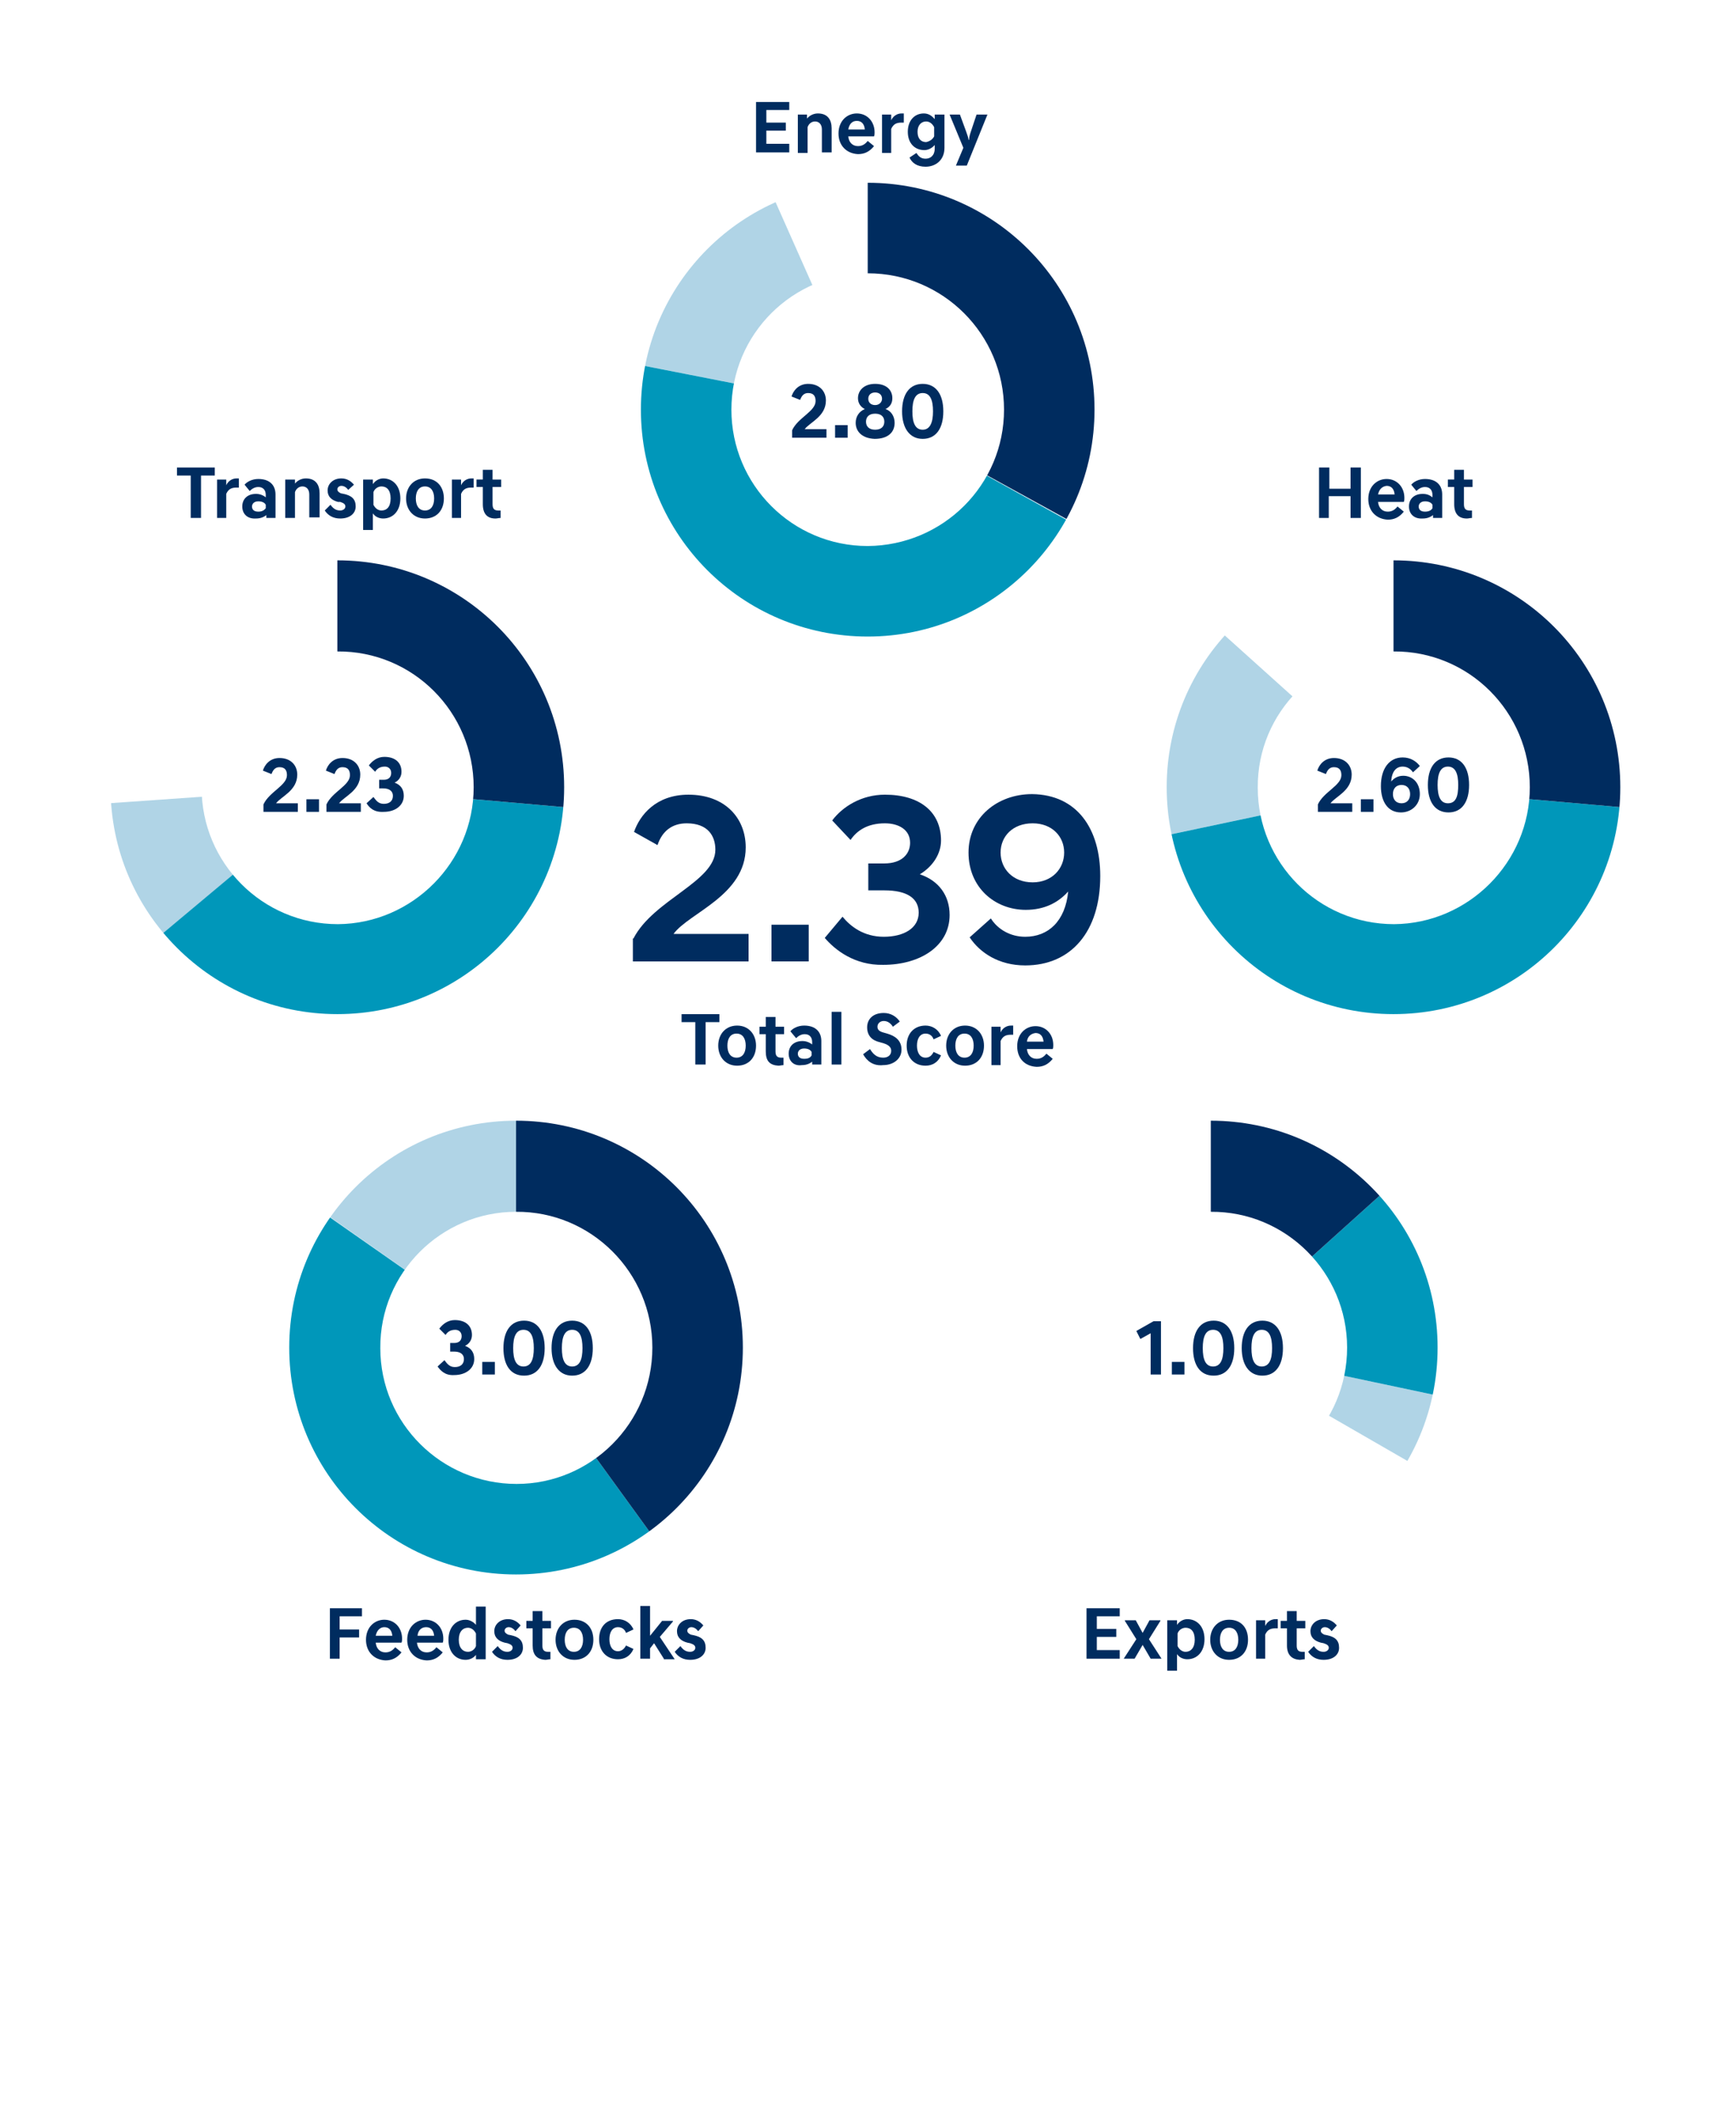
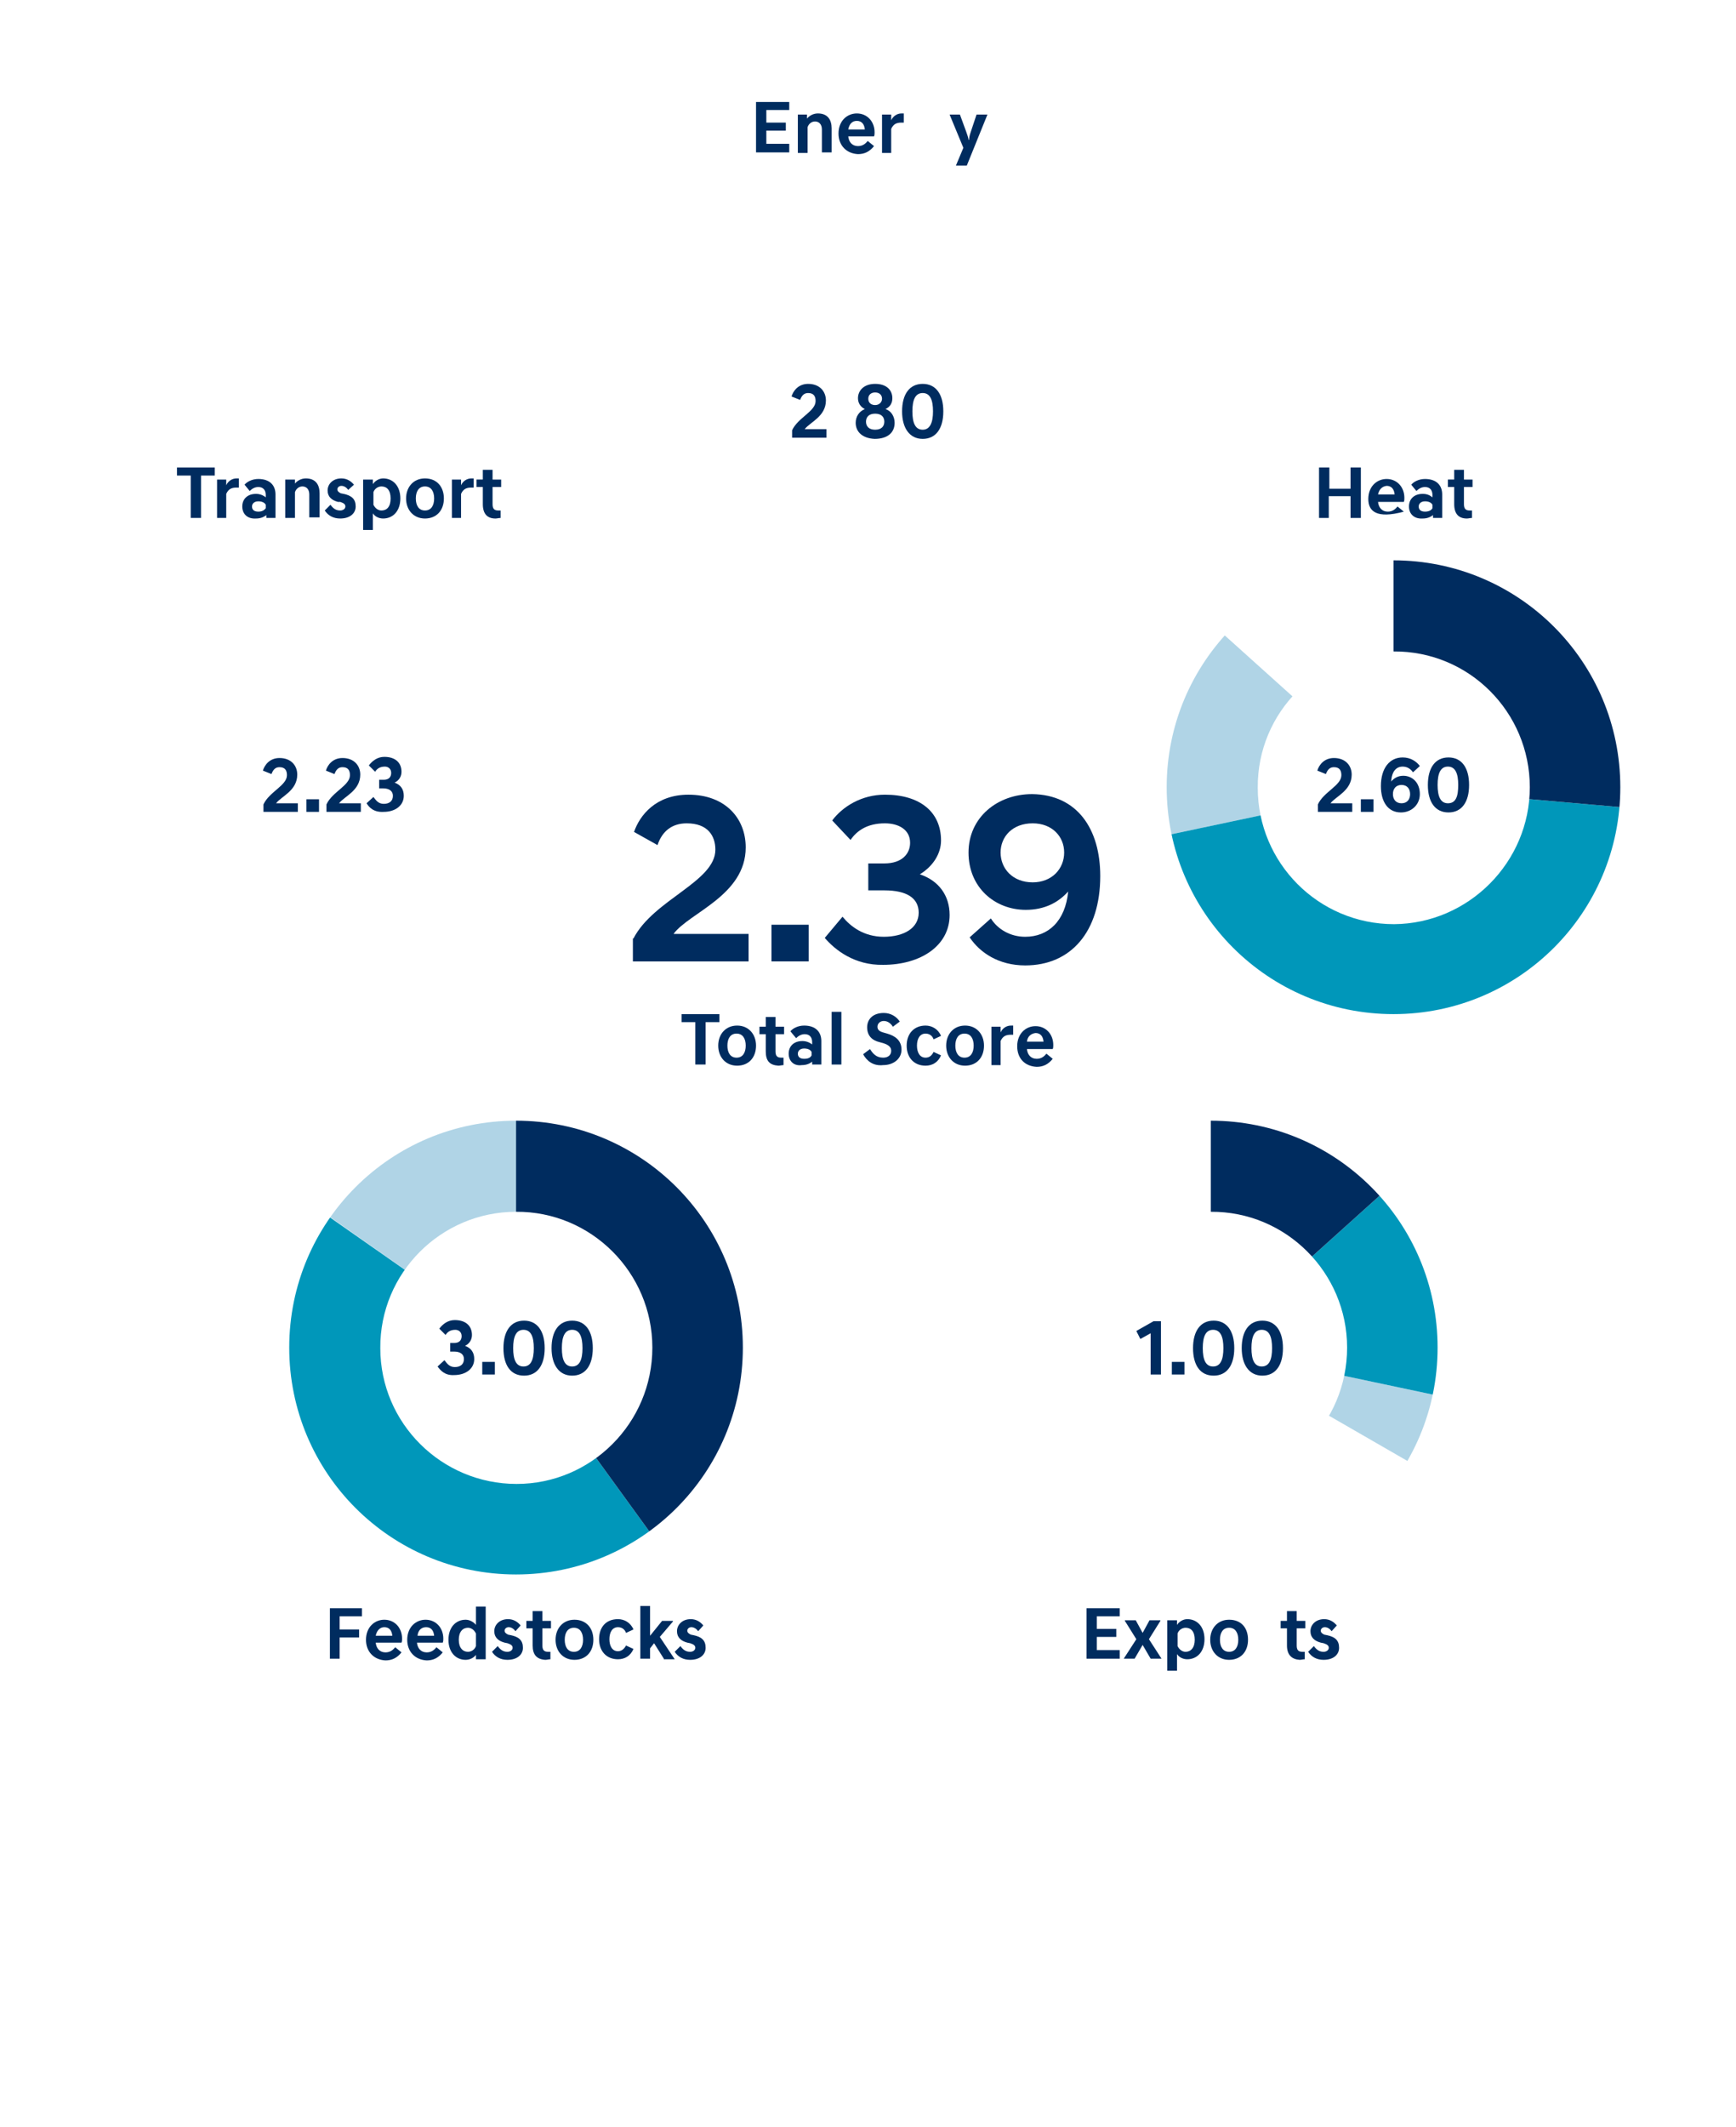
<svg xmlns="http://www.w3.org/2000/svg" xmlns:xlink="http://www.w3.org/1999/xlink" version="1.1" id="Layer_1" x="0px" y="0px" viewBox="0 0 303.1 371.2" style="enable-background:new 0 0 303.1 371.2;" xml:space="preserve">
  <style type="text/css">
	.st0{enable-background:new    ;}
	.st1{fill:#002C5F;}
	.st2{clip-path:url(#SVGID_2_);}
	.st3{fill:none;}
	.st4{fill:#B0D4E6;}
	.st5{fill:#0097BA;}
	.st6{clip-path:url(#SVGID_4_);}
	.st7{clip-path:url(#SVGID_6_);}
	.st8{clip-path:url(#SVGID_8_);}
	.st9{clip-path:url(#SVGID_10_);}
</style>
  <g id="Art">
    <g id="UK">
      <g id="_Group_-_Energy">
        <g class="st0">
          <path class="st1" d="M138.2,69.2c0.3-1,1.2-2.2,2.9-2.2c2,0,3.1,1.3,3.1,2.9c0,2.8-2.8,3.8-3.7,5h3.8v1.5h-6v-1.3      c1-2.2,4.1-3.3,4.1-5.1c0-0.8-0.3-1.4-1.3-1.4c-0.7,0-1.1,0.4-1.4,1.2L138.2,69.2z" />
-           <path class="st1" d="M145.8,74.2h2.2v2.2h-2.2V74.2z" />
          <path class="st1" d="M149.4,73.8c0-1.1,0.6-2,1.6-2.4c-0.8-0.4-1.2-1.1-1.2-1.9c0-1.3,1-2.5,3-2.5c2,0,3,1.1,3,2.5      c0,0.9-0.4,1.5-1.2,1.9c1,0.3,1.6,1.3,1.6,2.4c0,1.6-1.1,2.8-3.5,2.8C150.5,76.5,149.4,75.3,149.4,73.8z M154.4,73.6      c0-0.8-0.5-1.4-1.6-1.4c-1.1,0-1.6,0.6-1.6,1.4c0,0.8,0.5,1.4,1.6,1.4C153.9,75,154.4,74.4,154.4,73.6z M154,69.6      c0-0.7-0.5-1.1-1.2-1.1c-0.7,0-1.2,0.4-1.2,1.1c0,0.7,0.5,1.1,1.2,1.1C153.5,70.7,154,70.2,154,69.6z" />
          <path class="st1" d="M157.5,71.8c0-3,1.3-4.8,3.6-4.8s3.6,1.8,3.6,4.8s-1.3,4.8-3.6,4.8S157.5,74.7,157.5,71.8z M162.9,71.8      c0-2-0.5-3.2-1.8-3.2s-1.8,1.2-1.8,3.2s0.5,3.2,1.8,3.2S162.9,73.7,162.9,71.8z" />
        </g>
        <g class="st0">
          <path class="st1" d="M137.8,26.6H132v-8.8h5.8v1.4h-4v2.2h3.4v1.4h-3.4v2.3h4V26.6z" />
        </g>
        <g class="st0">
          <path class="st1" d="M139.2,20h1.7v0.7c0.4-0.5,1.1-0.9,1.9-0.9c1.7,0,2.4,1.1,2.4,2.6v4.2h-1.7v-4c0-0.9-0.5-1.4-1.2-1.4      c-0.6,0-1.1,0.4-1.3,1v4.5h-1.7V20z" />
          <path class="st1" d="M146.4,23.3c0-2.2,1.5-3.5,3.2-3.5c1.8,0,3.1,1.4,3.1,3.3c0,0.2,0,0.5-0.1,0.7h-4.5c0.1,1,0.7,1.7,1.7,1.7      c0.8,0,1.3-0.4,1.7-0.9l1.1,0.9c-0.8,1-1.7,1.4-2.8,1.4C147.8,26.8,146.4,25.4,146.4,23.3z M148.1,22.6h2.9      c-0.1-1-0.6-1.5-1.4-1.5C148.8,21.1,148.3,21.6,148.1,22.6z" />
        </g>
        <g class="st0">
          <path class="st1" d="M154,26.6V20h1.6v1c0.3-0.7,1-1.2,1.8-1.2c0.2,0,0.3,0,0.4,0v1.6h-0.4c-0.8,0-1.4,0.2-1.8,1.1v4.2H154z" />
        </g>
        <g class="st0">
-           <path class="st1" d="M158.5,23c0-2,1.2-3.2,2.8-3.2c0.8,0,1.4,0.4,1.9,1V20h1.7v5.8c0,2.2-1.6,3.3-3.3,3.3      c-1.5,0-2.4-0.7-2.8-1.6l1.2-0.8c0.4,0.6,0.8,1,1.6,1c0.8,0,1.6-0.5,1.6-1.8v-0.6c-0.4,0.5-1.1,0.9-1.8,0.9      C159.7,26.2,158.5,25,158.5,23z M163.1,23.8v-1.6c-0.3-0.6-0.8-1-1.4-1c-0.8,0-1.5,0.6-1.5,1.8c0,1.2,0.6,1.8,1.5,1.8      C162.2,24.7,162.8,24.4,163.1,23.8z" />
-         </g>
+           </g>
        <g class="st0">
          <path class="st1" d="M168.2,25.8l-2.4-5.8h1.8l1.1,3c0.2,0.6,0.4,1.1,0.4,1.4h0.1c0-0.4,0.1-0.8,0.3-1.4l1-3h1.9l-3.6,8.9h-1.9      L168.2,25.8z" />
        </g>
        <g id="graph-Energy">
          <g>
            <defs>
-               <path id="SVGID_1_" d="M151.5,111.1c-21.9,0-39.6-17.7-39.6-39.6s17.7-39.6,39.6-39.6c21.9,0,39.6,17.7,39.6,39.6v0        C191.1,93.3,173.4,111.1,151.5,111.1z M175.3,71.5c0-13.1-10.6-23.8-23.8-23.8c-13.1,0-23.8,10.6-23.8,23.8        c0,13.1,10.6,23.8,23.8,23.8l0,0C164.7,95.2,175.3,84.6,175.3,71.5L175.3,71.5z" />
-             </defs>
+               </defs>
            <clipPath id="SVGID_2_">
              <use xlink:href="#SVGID_1_" style="overflow:visible;" />
            </clipPath>
            <g class="st2">
              <path class="st3" d="M151.5,71.5l-16.3-36.6c5.1-2.3,10.7-3.5,16.3-3.5L151.5,71.5z" />
              <path class="st4" d="M151.5,71.5l-39.3-7.7c2.4-12.9,11-23.7,23-29L151.5,71.5z" />
              <path class="st5" d="M151.5,71.5l35,19.4c-10.7,19.3-35.1,26.3-54.4,15.6c-15.3-8.3-23.4-25.6-19.9-42.7L151.5,71.5z" />
              <path class="st1" d="M151.5,71.5V31.4c22.1,0,40.1,17.9,40.1,40c0,0,0,0,0,0c0.1,6.8-1.6,13.5-5,19.4L151.5,71.5z" />
            </g>
          </g>
        </g>
      </g>
      <g id="_Group_-_Feedstock">
        <g class="st0">
          <path class="st1" d="M76.4,238.5l1.2-1.1c0.4,0.5,0.8,1.2,1.8,1.2c1,0,1.6-0.5,1.6-1.4c0-0.8-0.6-1.3-1.7-1.3h-0.7v-1.5h0.7      c0.9,0,1.3-0.5,1.3-1.2c0-0.7-0.5-1.1-1.1-1.1c-0.9,0-1.4,0.4-1.7,0.9l-1.1-1.1c0.6-0.8,1.5-1.5,2.7-1.5c1.9,0,3,1,3,2.6      c0,0.8-0.4,1.5-1.2,1.9c1.1,0.4,1.6,1.2,1.6,2.3c0,1.7-1.5,2.8-3.5,2.8C77.7,240.1,76.9,239.2,76.4,238.5z" />
          <path class="st1" d="M84.2,237.7h2.2v2.2h-2.2V237.7z" />
          <path class="st1" d="M87.9,235.3c0-3,1.3-4.8,3.6-4.8c2.3,0,3.6,1.8,3.6,4.8s-1.3,4.8-3.6,4.8C89.1,240.1,87.9,238.2,87.9,235.3      z M93.2,235.3c0-2-0.5-3.2-1.8-3.2c-1.3,0-1.8,1.2-1.8,3.2s0.5,3.2,1.8,3.2C92.7,238.5,93.2,237.3,93.2,235.3z" />
          <path class="st1" d="M96.3,235.3c0-3,1.3-4.8,3.6-4.8c2.3,0,3.6,1.8,3.6,4.8s-1.3,4.8-3.6,4.8C97.6,240.1,96.3,238.2,96.3,235.3      z M101.7,235.3c0-2-0.5-3.2-1.8-3.2c-1.3,0-1.8,1.2-1.8,3.2s0.5,3.2,1.8,3.2C101.2,238.5,101.7,237.3,101.7,235.3z" />
        </g>
        <g class="st0">
          <path class="st1" d="M57.6,289.5v-8.8h5.6v1.4h-3.9v2.3h3.4v1.4h-3.4v3.7H57.6z" />
        </g>
        <g class="st0">
          <path class="st1" d="M63.9,286.2c0-2.2,1.5-3.5,3.2-3.5c1.8,0,3.1,1.4,3.1,3.3c0,0.2,0,0.5-0.1,0.7h-4.5c0.1,1,0.7,1.7,1.7,1.7      c0.8,0,1.3-0.4,1.7-0.9l1.1,0.9c-0.8,1-1.7,1.4-2.8,1.4C65.3,289.7,63.9,288.3,63.9,286.2z M65.6,285.5h2.9      c-0.1-1-0.6-1.5-1.4-1.5C66.4,284,65.8,284.5,65.6,285.5z" />
          <path class="st1" d="M71.1,286.2c0-2.2,1.5-3.5,3.2-3.5c1.8,0,3.1,1.4,3.1,3.3c0,0.2,0,0.5-0.1,0.7h-4.5c0.1,1,0.7,1.7,1.7,1.7      c0.8,0,1.3-0.4,1.7-0.9l1.1,0.9c-0.8,1-1.7,1.4-2.8,1.4C72.5,289.7,71.1,288.3,71.1,286.2z M72.9,285.5h2.9      c-0.1-1-0.6-1.5-1.4-1.5C73.6,284,73,284.5,72.9,285.5z" />
          <path class="st1" d="M83.2,288.7c-0.4,0.6-1.1,1-1.9,1c-1.7,0-3-1.3-3-3.5s1.3-3.5,3-3.5c0.7,0,1.4,0.4,1.8,0.9v-3.2h1.7v9.2      h-1.7V288.7z M83.1,287.3v-2.2c-0.3-0.6-0.8-1-1.4-1c-0.9,0-1.6,0.7-1.6,2.1s0.7,2.1,1.6,2.1C82.3,288.3,82.9,287.9,83.1,287.3z      " />
        </g>
        <g class="st0">
          <path class="st1" d="M90,284.7c-0.3-0.4-0.7-0.7-1.2-0.7c-0.4,0-0.7,0.3-0.7,0.6c0,0.3,0.2,0.5,0.6,0.7l0.5,0.1      c1.4,0.3,2.1,0.9,2.1,2.2c0,1.2-1,2.1-2.7,2.1c-1.2,0-2.1-0.5-2.7-1.4l1-1c0.5,0.7,1,1,1.7,1c0.5,0,0.9-0.3,0.9-0.7      c0-0.4-0.3-0.6-0.9-0.8l-0.5-0.1c-1.1-0.3-1.8-0.9-1.8-2s0.9-2.1,2.4-2.1c1,0,1.7,0.5,2.2,1.1L90,284.7z" />
        </g>
        <g class="st0">
          <path class="st1" d="M93,287.2v-3h-1.1v-1.3H93v-1.7h1.7v1.7h1.5v1.3h-1.5v3c0,0.8,0.3,1.1,1,1.1h0.4v1.3      c-0.3,0-0.6,0.1-0.9,0.1C93.7,289.6,93,288.8,93,287.2z" />
        </g>
        <g class="st0">
          <path class="st1" d="M103.6,286.2c0,2.1-1.3,3.5-3.3,3.5c-2,0-3.3-1.5-3.3-3.5c0-2,1.3-3.5,3.3-3.5      C102.3,282.7,103.6,284.1,103.6,286.2z M101.8,286.2c0-1.2-0.5-2.1-1.6-2.1s-1.6,0.9-1.6,2.1s0.5,2.1,1.6,2.1      S101.8,287.4,101.8,286.2z" />
          <path class="st1" d="M107.9,282.6c1.1,0,2.2,0.6,2.7,1.8l-1.3,0.6c-0.2-0.6-0.7-1-1.4-1c-1,0-1.5,0.9-1.5,2.1      c0,1.2,0.5,2.1,1.5,2.1c0.6,0,1.1-0.4,1.4-1l1.3,0.6c-0.5,1.2-1.5,1.8-2.7,1.8c-2,0-3.3-1.4-3.3-3.5      C104.6,284,105.8,282.6,107.9,282.6z" />
        </g>
        <g class="st0">
          <path class="st1" d="M115.9,289.5l-1.7-2.7l-0.7,0.9v1.8h-1.7v-9.2h1.7v5.2l2.1-2.6h1.9v0.1l-2.3,2.7l2.6,3.9v0H115.9z" />
        </g>
        <g class="st0">
          <path class="st1" d="M121.9,284.7c-0.3-0.4-0.7-0.7-1.2-0.7c-0.4,0-0.7,0.3-0.7,0.6c0,0.3,0.2,0.5,0.6,0.7l0.5,0.1      c1.4,0.3,2.1,0.9,2.1,2.2c0,1.2-1,2.1-2.7,2.1c-1.2,0-2.1-0.5-2.7-1.4l1-1c0.5,0.7,1,1,1.7,1c0.5,0,0.9-0.3,0.9-0.7      c0-0.4-0.3-0.6-0.9-0.8l-0.5-0.1c-1.1-0.3-1.8-0.9-1.8-2s0.9-2.1,2.4-2.1c1,0,1.7,0.5,2.2,1.1L121.9,284.7z" />
        </g>
        <g id="graph-Feedstock">
          <g>
            <defs>
              <path id="SVGID_3_" d="M90.1,274.8c-21.9,0-39.6-17.7-39.6-39.6s17.7-39.6,39.6-39.6s39.6,17.7,39.6,39.6c0,0,0,0,0,0        C129.7,257.1,112,274.8,90.1,274.8z M113.9,235.2c0-13.1-10.7-23.8-23.8-23.7c-13.1,0-23.8,10.7-23.7,23.8        c0,13.1,10.7,23.7,23.8,23.7C103.2,259,113.9,248.4,113.9,235.2C113.9,235.2,113.9,235.2,113.9,235.2L113.9,235.2z" />
            </defs>
            <clipPath id="SVGID_4_">
              <use xlink:href="#SVGID_3_" style="overflow:visible;" />
            </clipPath>
            <g class="st6">
              <path class="st4" d="M90.1,235.2l-32.8-23c7.4-10.8,19.7-17.2,32.8-17.1V235.2z" />
              <path class="st5" d="M90.1,235.2l23.5,32.4c-17.9,13-42.9,9-56-8.9c-10.4-14.3-10.6-32-0.4-46.5L90.1,235.2z" />
              <path class="st1" d="M90.1,235.2v-40c22.1,0,40,17.9,40,40c0.2,12.9-6,25-16.5,32.4L90.1,235.2z" />
            </g>
          </g>
        </g>
      </g>
      <g id="_Group_-_Exports">
        <g class="st0">
          <path class="st1" d="M202.7,239.9h-1.8v-7.2l-1.8,1l-0.7-1.4l3-1.7h1.3V239.9z" />
          <path class="st1" d="M204.6,237.7h2.2v2.2h-2.2V237.7z" />
          <path class="st1" d="M208.3,235.3c0-3,1.3-4.8,3.6-4.8c2.3,0,3.6,1.8,3.6,4.8s-1.3,4.8-3.6,4.8      C209.5,240.1,208.3,238.2,208.3,235.3z M213.6,235.3c0-2-0.5-3.2-1.8-3.2c-1.3,0-1.8,1.2-1.8,3.2s0.5,3.2,1.8,3.2      C213.1,238.5,213.6,237.3,213.6,235.3z" />
          <path class="st1" d="M216.8,235.3c0-3,1.3-4.8,3.6-4.8s3.6,1.8,3.6,4.8s-1.3,4.8-3.6,4.8S216.8,238.2,216.8,235.3z M222.1,235.3      c0-2-0.5-3.2-1.8-3.2s-1.8,1.2-1.8,3.2s0.5,3.2,1.8,3.2S222.1,237.3,222.1,235.3z" />
        </g>
        <g id="graph-Exports">
          <g>
            <defs>
              <path id="SVGID_5_" d="M211.4,274.8c-21.9,0-39.6-17.7-39.6-39.6s17.7-39.6,39.6-39.6s39.6,17.7,39.6,39.6l0,0        C251,257.1,233.3,274.8,211.4,274.8z M235.2,235.2c0-13.1-10.7-23.8-23.8-23.7c-13.1,0-23.8,10.7-23.7,23.8        c0,13.1,10.7,23.7,23.8,23.7C224.6,259,235.2,248.4,235.2,235.2C235.2,235.2,235.2,235.2,235.2,235.2L235.2,235.2z" />
            </defs>
            <clipPath id="SVGID_6_">
              <use xlink:href="#SVGID_5_" style="overflow:visible;" />
            </clipPath>
            <g class="st7">
              <path class="st3" d="M211.4,235.2l34.7,20c-11.3,19-35.9,25.3-54.9,14c-18.7-11.1-25.2-35.1-14.5-54.1        c7-12.5,20.3-20.2,34.7-20L211.4,235.2z" />
              <path class="st4" d="M211.4,235.2l39.2,8.3c-0.8,4.1-2.4,8.1-4.5,11.7L211.4,235.2z" />
              <path class="st5" d="M211.4,235.2l29.8-26.8c8.8,9.4,12.3,22.6,9.4,35.1L211.4,235.2z" />
              <path class="st1" d="M211.4,235.2v-40c11.4-0.2,22.3,4.7,29.8,13.2L211.4,235.2z" />
            </g>
          </g>
        </g>
        <g class="st0">
          <path class="st1" d="M195.5,289.5h-5.8v-8.8h5.8v1.4h-4v2.2h3.4v1.4h-3.4v2.3h4V289.5z" />
          <path class="st1" d="M198.3,282.8l1.2,2.2l1.2-2.2h1.9v0.1l-2,3.2l2.2,3.4v0h-1.9l-1.4-2.4l-1.4,2.4h-1.9v0l2.2-3.4l-2-3.2v-0.1      H198.3z" />
          <path class="st1" d="M203.8,282.8h1.7v0.8c0.4-0.6,1.1-1,1.8-1c1.7,0,3,1.3,3,3.5s-1.3,3.5-3,3.5c-0.7,0-1.4-0.3-1.8-0.9v2.9      h-1.7V282.8z M208.6,286.2c0-1.5-0.7-2.1-1.6-2.1c-0.6,0-1.2,0.4-1.4,1v2.2c0.3,0.6,0.8,1,1.4,1      C207.9,288.3,208.6,287.6,208.6,286.2z" />
          <path class="st1" d="M217.9,286.2c0,2.1-1.3,3.5-3.3,3.5c-2,0-3.3-1.5-3.3-3.5c0-2,1.3-3.5,3.3-3.5      C216.7,282.7,217.9,284.1,217.9,286.2z M216.2,286.2c0-1.2-0.5-2.1-1.6-2.1c-1.1,0-1.6,0.9-1.6,2.1s0.5,2.1,1.6,2.1      C215.7,288.3,216.2,287.4,216.2,286.2z" />
-           <path class="st1" d="M219.3,289.5v-6.7h1.6v1c0.3-0.7,1-1.2,1.8-1.2c0.2,0,0.3,0,0.4,0v1.6h-0.4c-0.8,0-1.4,0.2-1.8,1.1v4.2      H219.3z" />
          <path class="st1" d="M224.7,287.2v-3h-1.1v-1.3h1.1v-1.7h1.7v1.7h1.5v1.3h-1.5v3c0,0.8,0.3,1.1,1,1.1h0.4v1.3      c-0.3,0-0.6,0.1-0.9,0.1C225.5,289.6,224.7,288.8,224.7,287.2z" />
          <path class="st1" d="M232.5,284.7c-0.3-0.4-0.7-0.7-1.2-0.7c-0.4,0-0.7,0.3-0.7,0.6c0,0.3,0.2,0.5,0.6,0.7l0.5,0.1      c1.4,0.3,2.1,0.9,2.1,2.2c0,1.2-1,2.1-2.7,2.1c-1.2,0-2.1-0.5-2.7-1.4l1-1c0.5,0.7,1,1,1.7,1c0.5,0,0.9-0.3,0.9-0.7      c0-0.4-0.3-0.6-0.9-0.8l-0.5-0.1c-1.1-0.3-1.8-0.9-1.8-2s0.9-2.1,2.4-2.1c1,0,1.7,0.5,2.2,1.1L232.5,284.7z" />
        </g>
      </g>
      <g id="_Group_-_Transport">
        <g class="st0">
          <path class="st1" d="M33.3,83h-2.4v-1.4h6.6V83h-2.4v7.4h-1.8V83z" />
        </g>
        <g class="st0">
          <path class="st1" d="M37.9,90.4v-6.7h1.6v1c0.3-0.7,1-1.2,1.8-1.2c0.2,0,0.3,0,0.4,0v1.6h-0.4c-0.8,0-1.4,0.2-1.8,1.1v4.2H37.9z      " />
        </g>
        <g class="st0">
          <path class="st1" d="M42.3,88.4c0-1.3,0.9-2.2,2.4-2.2c0.6,0,1.2,0.2,1.7,0.6v-0.4c0-0.8-0.4-1.4-1.3-1.4      c-0.7,0-1.2,0.4-1.5,0.7l-0.9-1.1c0.4-0.5,1.3-1,2.4-1c2,0,3,1.1,3,2.7v4.1h-1.6v-0.5c-0.5,0.4-1.1,0.6-1.8,0.6      C43.2,90.6,42.3,89.7,42.3,88.4z M46.4,88.7v-0.6c-0.2-0.4-0.7-0.6-1.3-0.6c-0.8,0-1.1,0.5-1.1,0.9c0,0.5,0.3,0.9,1.1,0.9      C45.7,89.3,46.1,89.1,46.4,88.7z" />
          <path class="st1" d="M49.8,83.7h1.7v0.7c0.4-0.5,1.1-0.9,1.9-0.9c1.7,0,2.4,1.1,2.4,2.6v4.2H54v-4c0-0.9-0.5-1.4-1.2-1.4      c-0.6,0-1.1,0.4-1.3,1v4.5h-1.7V83.7z" />
          <path class="st1" d="M60.8,85.5c-0.3-0.4-0.7-0.7-1.2-0.7c-0.4,0-0.7,0.3-0.7,0.6c0,0.3,0.2,0.5,0.6,0.7l0.5,0.1      c1.4,0.3,2.1,0.9,2.1,2.2c0,1.2-1,2.1-2.7,2.1c-1.2,0-2.1-0.5-2.7-1.4l1-1c0.5,0.7,1,1,1.7,1c0.5,0,0.9-0.3,0.9-0.7      c0-0.4-0.3-0.6-0.9-0.8L59,87.6c-1.1-0.3-1.8-0.9-1.8-2s0.9-2.1,2.4-2.1c1,0,1.7,0.5,2.2,1.1L60.8,85.5z" />
          <path class="st1" d="M63.4,83.7h1.7v0.8c0.4-0.6,1.1-1,1.8-1c1.7,0,3,1.3,3,3.5s-1.3,3.5-3,3.5c-0.7,0-1.4-0.3-1.8-0.9v2.9h-1.7      V83.7z M68.2,87c0-1.5-0.7-2.1-1.6-2.1c-0.6,0-1.2,0.4-1.4,1v2.2c0.3,0.6,0.8,1,1.4,1C67.5,89.1,68.2,88.5,68.2,87z" />
          <path class="st1" d="M77.5,87c0,2.1-1.3,3.5-3.3,3.5c-2,0-3.3-1.5-3.3-3.5c0-2,1.3-3.5,3.3-3.5C76.3,83.5,77.5,85,77.5,87z       M75.8,87c0-1.2-0.5-2.1-1.6-2.1s-1.6,0.9-1.6,2.1s0.5,2.1,1.6,2.1S75.8,88.2,75.8,87z" />
          <path class="st1" d="M78.9,90.4v-6.7h1.6v1c0.3-0.7,1-1.2,1.8-1.2c0.2,0,0.3,0,0.4,0v1.6h-0.4c-0.8,0-1.4,0.2-1.8,1.1v4.2H78.9z      " />
          <path class="st1" d="M84.3,88v-3h-1.1v-1.3h1.1V82H86v1.7h1.5V85H86v3c0,0.8,0.3,1.1,1,1.1h0.4v1.3c-0.3,0-0.6,0.1-0.9,0.1      C85.1,90.5,84.3,89.7,84.3,88z" />
        </g>
        <g class="st0">
          <path class="st1" d="M45.9,134.5c0.3-1,1.2-2.2,2.9-2.2c2,0,3.1,1.3,3.1,2.9c0,2.8-2.8,3.8-3.7,5h3.8v1.5h-6v-1.3      c1-2.2,4.1-3.3,4.1-5.1c0-0.8-0.3-1.4-1.3-1.4c-0.7,0-1.1,0.4-1.4,1.2L45.9,134.5z" />
          <path class="st1" d="M53.5,139.5h2.2v2.2h-2.2V139.5z" />
          <path class="st1" d="M56.9,134.5c0.3-1,1.2-2.2,2.9-2.2c2,0,3.1,1.3,3.1,2.9c0,2.8-2.8,3.8-3.7,5h3.8v1.5h-6v-1.3      c1-2.2,4.1-3.3,4.1-5.1c0-0.8-0.3-1.4-1.3-1.4c-0.7,0-1.1,0.4-1.4,1.2L56.9,134.5z" />
          <path class="st1" d="M64,140.2l1.2-1.1c0.4,0.5,0.8,1.2,1.8,1.2c1,0,1.6-0.5,1.6-1.4c0-0.8-0.6-1.3-1.7-1.3h-0.7v-1.5H67      c0.9,0,1.3-0.5,1.3-1.2c0-0.7-0.5-1.1-1.1-1.1c-0.9,0-1.4,0.4-1.7,0.9l-1.1-1.1c0.6-0.8,1.5-1.5,2.7-1.5c1.9,0,3,1,3,2.6      c0,0.8-0.4,1.5-1.2,1.9c1.1,0.4,1.6,1.2,1.6,2.3c0,1.7-1.5,2.8-3.5,2.8C65.3,141.8,64.5,141,64,140.2z" />
        </g>
        <g id="graph-Transport">
          <g>
            <defs>
-               <path id="SVGID_7_" d="M58.9,177c-21.9,0-39.6-17.7-39.6-39.6S37,97.8,58.9,97.8s39.6,17.7,39.6,39.6S80.8,177,58.9,177        C58.9,177,58.9,177,58.9,177z M82.7,137.4c0-13.1-10.6-23.8-23.8-23.7s-23.8,10.6-23.7,23.8c0,13.1,10.6,23.8,23.8,23.8        C72,161.2,82.7,150.5,82.7,137.4C82.7,137.4,82.7,137.4,82.7,137.4L82.7,137.4z" />
-             </defs>
+               </defs>
            <clipPath id="SVGID_8_">
              <use xlink:href="#SVGID_7_" style="overflow:visible;" />
            </clipPath>
            <g class="st8">
              <path class="st3" d="M58.9,137.4l-40,2.8C17.4,118.1,34,98.9,56.1,97.4c0,0,0,0,0,0c0.8-0.1,2-0.1,2.8-0.1L58.9,137.4z" />
              <path class="st4" d="M58.9,137.4l-30.7,25.8c-5.5-6.4-8.8-14.5-9.2-23L58.9,137.4z" />
              <path class="st5" d="M58.9,137.4l39.9,3.5c-1.9,22-21.4,38.3-43.4,36.4c0,0,0,0,0,0c-10.6-0.8-20.5-5.9-27.2-14.2L58.9,137.4z        " />
              <path class="st1" d="M58.9,137.4v-40c22.1,0,40,17.8,40.1,39.9c0,0,0,0.1,0,0.1c0,1.2,0,2.3-0.2,3.5L58.9,137.4z" />
            </g>
          </g>
        </g>
      </g>
      <g id="_Group_-_Heat">
        <g class="st0">
          <path class="st1" d="M230,134.5c0.3-1,1.2-2.2,2.9-2.2c2,0,3.1,1.3,3.1,2.9c0,2.8-2.8,3.8-3.7,5h3.8v1.5h-6v-1.3      c1-2.2,4.1-3.3,4.1-5.1c0-0.8-0.3-1.4-1.3-1.4c-0.7,0-1.1,0.4-1.4,1.2L230,134.5z" />
          <path class="st1" d="M237.6,139.5h2.2v2.2h-2.2V139.5z" />
          <path class="st1" d="M246.7,134.8c-0.4-0.6-1-1-1.8-1c-1.1,0-1.9,0.8-2,2.6c0.5-0.6,1.2-1,2.1-1c1.6,0,2.9,1.2,2.9,3.2      c0,1.9-1.5,3.2-3.3,3.2c-2.3,0-3.5-1.9-3.5-4.6c0-3.1,1.5-5,3.8-5c1.4,0,2.4,0.7,3,1.5L246.7,134.8z M244.7,140.2      c1,0,1.5-0.7,1.5-1.6s-0.5-1.6-1.5-1.6c-1,0-1.5,0.7-1.5,1.6S243.7,140.2,244.7,140.2z" />
          <path class="st1" d="M249.3,137c0-3,1.3-4.8,3.6-4.8c2.3,0,3.6,1.8,3.6,4.8s-1.3,4.8-3.6,4.8C250.6,141.8,249.3,140,249.3,137z       M254.6,137c0-2-0.5-3.2-1.8-3.2c-1.3,0-1.8,1.2-1.8,3.2s0.5,3.2,1.8,3.2C254.2,140.2,254.6,139,254.6,137z" />
        </g>
        <g class="st0">
          <path class="st1" d="M230.3,90.4v-8.8h1.8v3.7h3.7v-3.7h1.8v8.8h-1.8v-3.8H232v3.8H230.3z" />
        </g>
        <g class="st0">
-           <path class="st1" d="M238.9,87.1c0-2.2,1.5-3.5,3.2-3.5c1.8,0,3.1,1.4,3.1,3.3c0,0.2,0,0.5-0.1,0.7h-4.5c0.1,1,0.7,1.7,1.7,1.7      c0.8,0,1.3-0.4,1.7-0.9l1.1,0.9c-0.8,1-1.7,1.4-2.8,1.4C240.3,90.6,238.9,89.2,238.9,87.1z M240.6,86.3h2.9      c-0.1-1-0.6-1.5-1.4-1.5C241.3,84.9,240.8,85.4,240.6,86.3z" />
+           <path class="st1" d="M238.9,87.1c0-2.2,1.5-3.5,3.2-3.5c1.8,0,3.1,1.4,3.1,3.3c0,0.2,0,0.5-0.1,0.7h-4.5c0.1,1,0.7,1.7,1.7,1.7      c0.8,0,1.3-0.4,1.7-0.9l1.1,0.9C240.3,90.6,238.9,89.2,238.9,87.1z M240.6,86.3h2.9      c-0.1-1-0.6-1.5-1.4-1.5C241.3,84.9,240.8,85.4,240.6,86.3z" />
        </g>
        <g class="st0">
          <path class="st1" d="M246,88.4c0-1.3,0.9-2.2,2.4-2.2c0.7,0,1.2,0.2,1.7,0.6v-0.4c0-0.8-0.4-1.4-1.3-1.4c-0.7,0-1.2,0.4-1.5,0.7      l-0.9-1.1c0.4-0.5,1.3-1,2.4-1c2,0,3,1.1,3,2.7v4.1h-1.6v-0.5c-0.5,0.4-1.1,0.6-1.8,0.6C246.9,90.6,246,89.7,246,88.4z       M250.1,88.7v-0.6c-0.2-0.4-0.7-0.6-1.3-0.6c-0.8,0-1.1,0.5-1.1,0.9c0,0.5,0.3,0.9,1.1,0.9C249.4,89.3,249.9,89.1,250.1,88.7z" />
        </g>
        <g class="st0">
          <path class="st1" d="M253.9,88v-3h-1.1v-1.3h1.1V82h1.7v1.7h1.5V85h-1.5v3c0,0.8,0.3,1.1,1,1.1h0.4v1.3c-0.3,0-0.6,0.1-0.9,0.1      C254.7,90.5,253.9,89.7,253.9,88z" />
        </g>
        <g id="graph-Heat">
          <g>
            <defs>
              <path id="SVGID_9_" d="M243.3,177c-21.9,0-39.6-17.7-39.6-39.6s17.7-39.6,39.6-39.6c21.9,0,39.6,17.7,39.6,39.6        S265.2,177,243.3,177L243.3,177z M267.1,137.4c0-13.1-10.6-23.8-23.8-23.7c-13.1,0-23.8,10.6-23.7,23.8        c0,13.1,10.6,23.8,23.8,23.8C256.4,161.2,267.1,150.5,267.1,137.4C267.1,137.4,267.1,137.4,267.1,137.4L267.1,137.4z" />
            </defs>
            <clipPath id="SVGID_10_">
              <use xlink:href="#SVGID_9_" style="overflow:visible;" />
            </clipPath>
            <g class="st9">
              <path class="st3" d="M243.3,137.4l-29.8-26.8c7.5-8.6,18.4-13.4,29.8-13.2V137.4z" />
              <path class="st4" d="M243.3,137.4l-39.2,8.3c-2.9-12.5,0.7-25.7,9.4-35.1L243.3,137.4z" />
              <path class="st5" d="M243.3,137.4l39.9,3.5c-1.9,22-21.3,38.3-43.4,36.4c-17.6-1.5-32.1-14.4-35.7-31.6L243.3,137.4z" />
              <path class="st1" d="M243.3,137.4v-40c22.1,0,40,17.9,40,39.9c0,0,0,0.1,0,0.1c0,1.2,0,2.3-0.1,3.5L243.3,137.4z" />
            </g>
          </g>
        </g>
      </g>
      <g class="st0">
        <path class="st1" d="M121.5,178.4H119V177h6.6v1.4h-2.4v7.4h-1.8V178.4z" />
      </g>
      <g class="st0">
        <path class="st1" d="M132,182.5c0,2.1-1.3,3.5-3.3,3.5c-2,0-3.3-1.5-3.3-3.5c0-2,1.3-3.5,3.3-3.5C130.7,179,132,180.5,132,182.5z      M130.2,182.5c0-1.2-0.5-2.1-1.6-2.1s-1.6,0.9-1.6,2.1s0.5,2.1,1.6,2.1S130.2,183.7,130.2,182.5z" />
      </g>
      <g class="st0">
        <path class="st1" d="M133.7,183.5v-3h-1.1v-1.3h1.1v-1.7h1.7v1.7h1.5v1.3h-1.5v3c0,0.8,0.3,1.1,1,1.1h0.4v1.3     c-0.3,0-0.6,0.1-0.9,0.1C134.4,185.9,133.7,185.2,133.7,183.5z" />
        <path class="st1" d="M137.7,183.9c0-1.3,0.9-2.2,2.4-2.2c0.6,0,1.2,0.2,1.7,0.6v-0.4c0-0.8-0.4-1.4-1.3-1.4     c-0.7,0-1.2,0.4-1.5,0.7L138,180c0.4-0.5,1.3-1,2.4-1c2,0,3,1.1,3,2.7v4.1h-1.6v-0.5c-0.5,0.4-1.1,0.6-1.8,0.6     C138.6,186.1,137.7,185.2,137.7,183.9z M141.7,184.2v-0.6c-0.2-0.4-0.7-0.6-1.3-0.6c-0.8,0-1.1,0.5-1.1,0.9     c0,0.5,0.3,0.9,1.1,0.9C141.1,184.8,141.5,184.6,141.7,184.2z" />
        <path class="st1" d="M145.2,176.6h1.7v9.2h-1.7V176.6z" />
        <path class="st1" d="M150.7,184l1.2-0.9c0.5,0.8,1.1,1.5,2.3,1.5c0.9,0,1.4-0.5,1.4-1.2c0-0.6-0.4-1-1.3-1.3l-0.7-0.2     c-1.3-0.3-2.2-1.1-2.2-2.6c0-1.4,1-2.5,2.9-2.5c1.2,0,2.2,0.6,2.8,1.5l-1.2,0.9c-0.4-0.6-0.9-1-1.6-1c-0.7,0-1.1,0.5-1.1,1     c0,0.5,0.3,0.8,1,1l0.7,0.2c1.4,0.4,2.5,1.2,2.5,2.8c0,1.6-1.4,2.7-3.2,2.7C152.4,186.1,151.3,185.1,150.7,184z" />
      </g>
      <g class="st0">
        <path class="st1" d="M161.6,179c1.1,0,2.2,0.6,2.7,1.8l-1.3,0.6c-0.2-0.6-0.7-1-1.4-1c-1,0-1.5,0.9-1.5,2.1     c0,1.2,0.5,2.1,1.5,2.1c0.7,0,1.1-0.4,1.4-1l1.3,0.6c-0.5,1.2-1.5,1.8-2.7,1.8c-2,0-3.3-1.4-3.3-3.5     C158.3,180.4,159.6,179,161.6,179z" />
      </g>
      <g class="st0">
        <path class="st1" d="M171.8,182.5c0,2.1-1.3,3.5-3.3,3.5s-3.3-1.5-3.3-3.5c0-2,1.3-3.5,3.3-3.5S171.8,180.5,171.8,182.5z      M170,182.5c0-1.2-0.5-2.1-1.6-2.1c-1.1,0-1.6,0.9-1.6,2.1s0.5,2.1,1.6,2.1C169.5,184.6,170,183.7,170,182.5z" />
      </g>
      <g class="st0">
        <path class="st1" d="M173.1,185.9v-6.7h1.6v1c0.3-0.7,1-1.2,1.8-1.2c0.2,0,0.3,0,0.4,0v1.6h-0.4c-0.8,0-1.4,0.2-1.8,1.1v4.2     H173.1z" />
      </g>
      <g class="st0">
        <path class="st1" d="M177.6,182.6c0-2.2,1.5-3.5,3.2-3.5c1.8,0,3.1,1.4,3.1,3.3c0,0.2,0,0.5-0.1,0.7h-4.5c0.1,1,0.7,1.7,1.7,1.7     c0.8,0,1.3-0.4,1.7-0.9l1.1,0.9c-0.8,1-1.7,1.4-2.8,1.4C178.9,186.1,177.6,184.7,177.6,182.6z M179.3,181.8h2.9     c-0.1-1-0.6-1.5-1.4-1.5C180,180.4,179.4,180.9,179.3,181.8z" />
      </g>
      <g class="st0">
        <path class="st1" d="M110.6,163.8c3.5-6.8,14.3-9.9,14.3-15.5c0-2.4-1.3-4.6-5-4.6c-2.6,0-4.3,1.4-5.1,3.8l-4.1-2.3     c1-2.9,3.8-6.5,9.5-6.5c6.4,0,10,4.1,10,9.2c0,8.4-9.9,11.4-12.6,15.1h13.1v4.8h-20.2V163.8z" />
        <path class="st1" d="M134.7,161.4h6.5v6.4h-6.5V161.4z" />
        <path class="st1" d="M144,163.7l3.1-3.7c1.4,1.7,3.7,3.5,7.2,3.5c3.5,0,6.1-1.5,6.1-4.2c0-2.5-2-3.9-6-3.9h-2.8v-4.7h2.8     c3.1,0,4.5-1.7,4.5-3.6c0-2.3-2-3.4-4.4-3.4c-3.1,0-4.9,1.3-6,2.9l-3.2-3.4c1.8-2.4,5.1-4.5,9.2-4.5c6.1,0,9.8,3,9.8,8     c0,2.3-1.4,4.5-3.7,5.9c3.3,1.1,5.2,3.7,5.2,7.1c0,5.4-5.1,8.7-11.6,8.7C149.2,168.5,145.8,165.8,144,163.7z" />
        <path class="st1" d="M192.1,152.9c0,9.7-5.1,15.6-13.1,15.6c-4.6,0-7.9-2.2-9.7-4.9l3.7-3.3c1.2,1.9,3.4,3.2,6,3.2     c4,0,7-2.7,7.5-7.9c-1.7,1.9-4.1,3.2-7.4,3.2c-5.4,0-10-3.9-10-10s5-10.2,11.1-10.2C188.1,138.7,192.1,144.7,192.1,152.9z      M174.7,148.8c0,2.8,2.1,5.2,5.6,5.2c3.4,0,5.5-2.4,5.5-5.2c0-2.8-2.1-5.1-5.5-5.1C176.8,143.7,174.7,146,174.7,148.8z" />
      </g>
    </g>
  </g>
</svg>